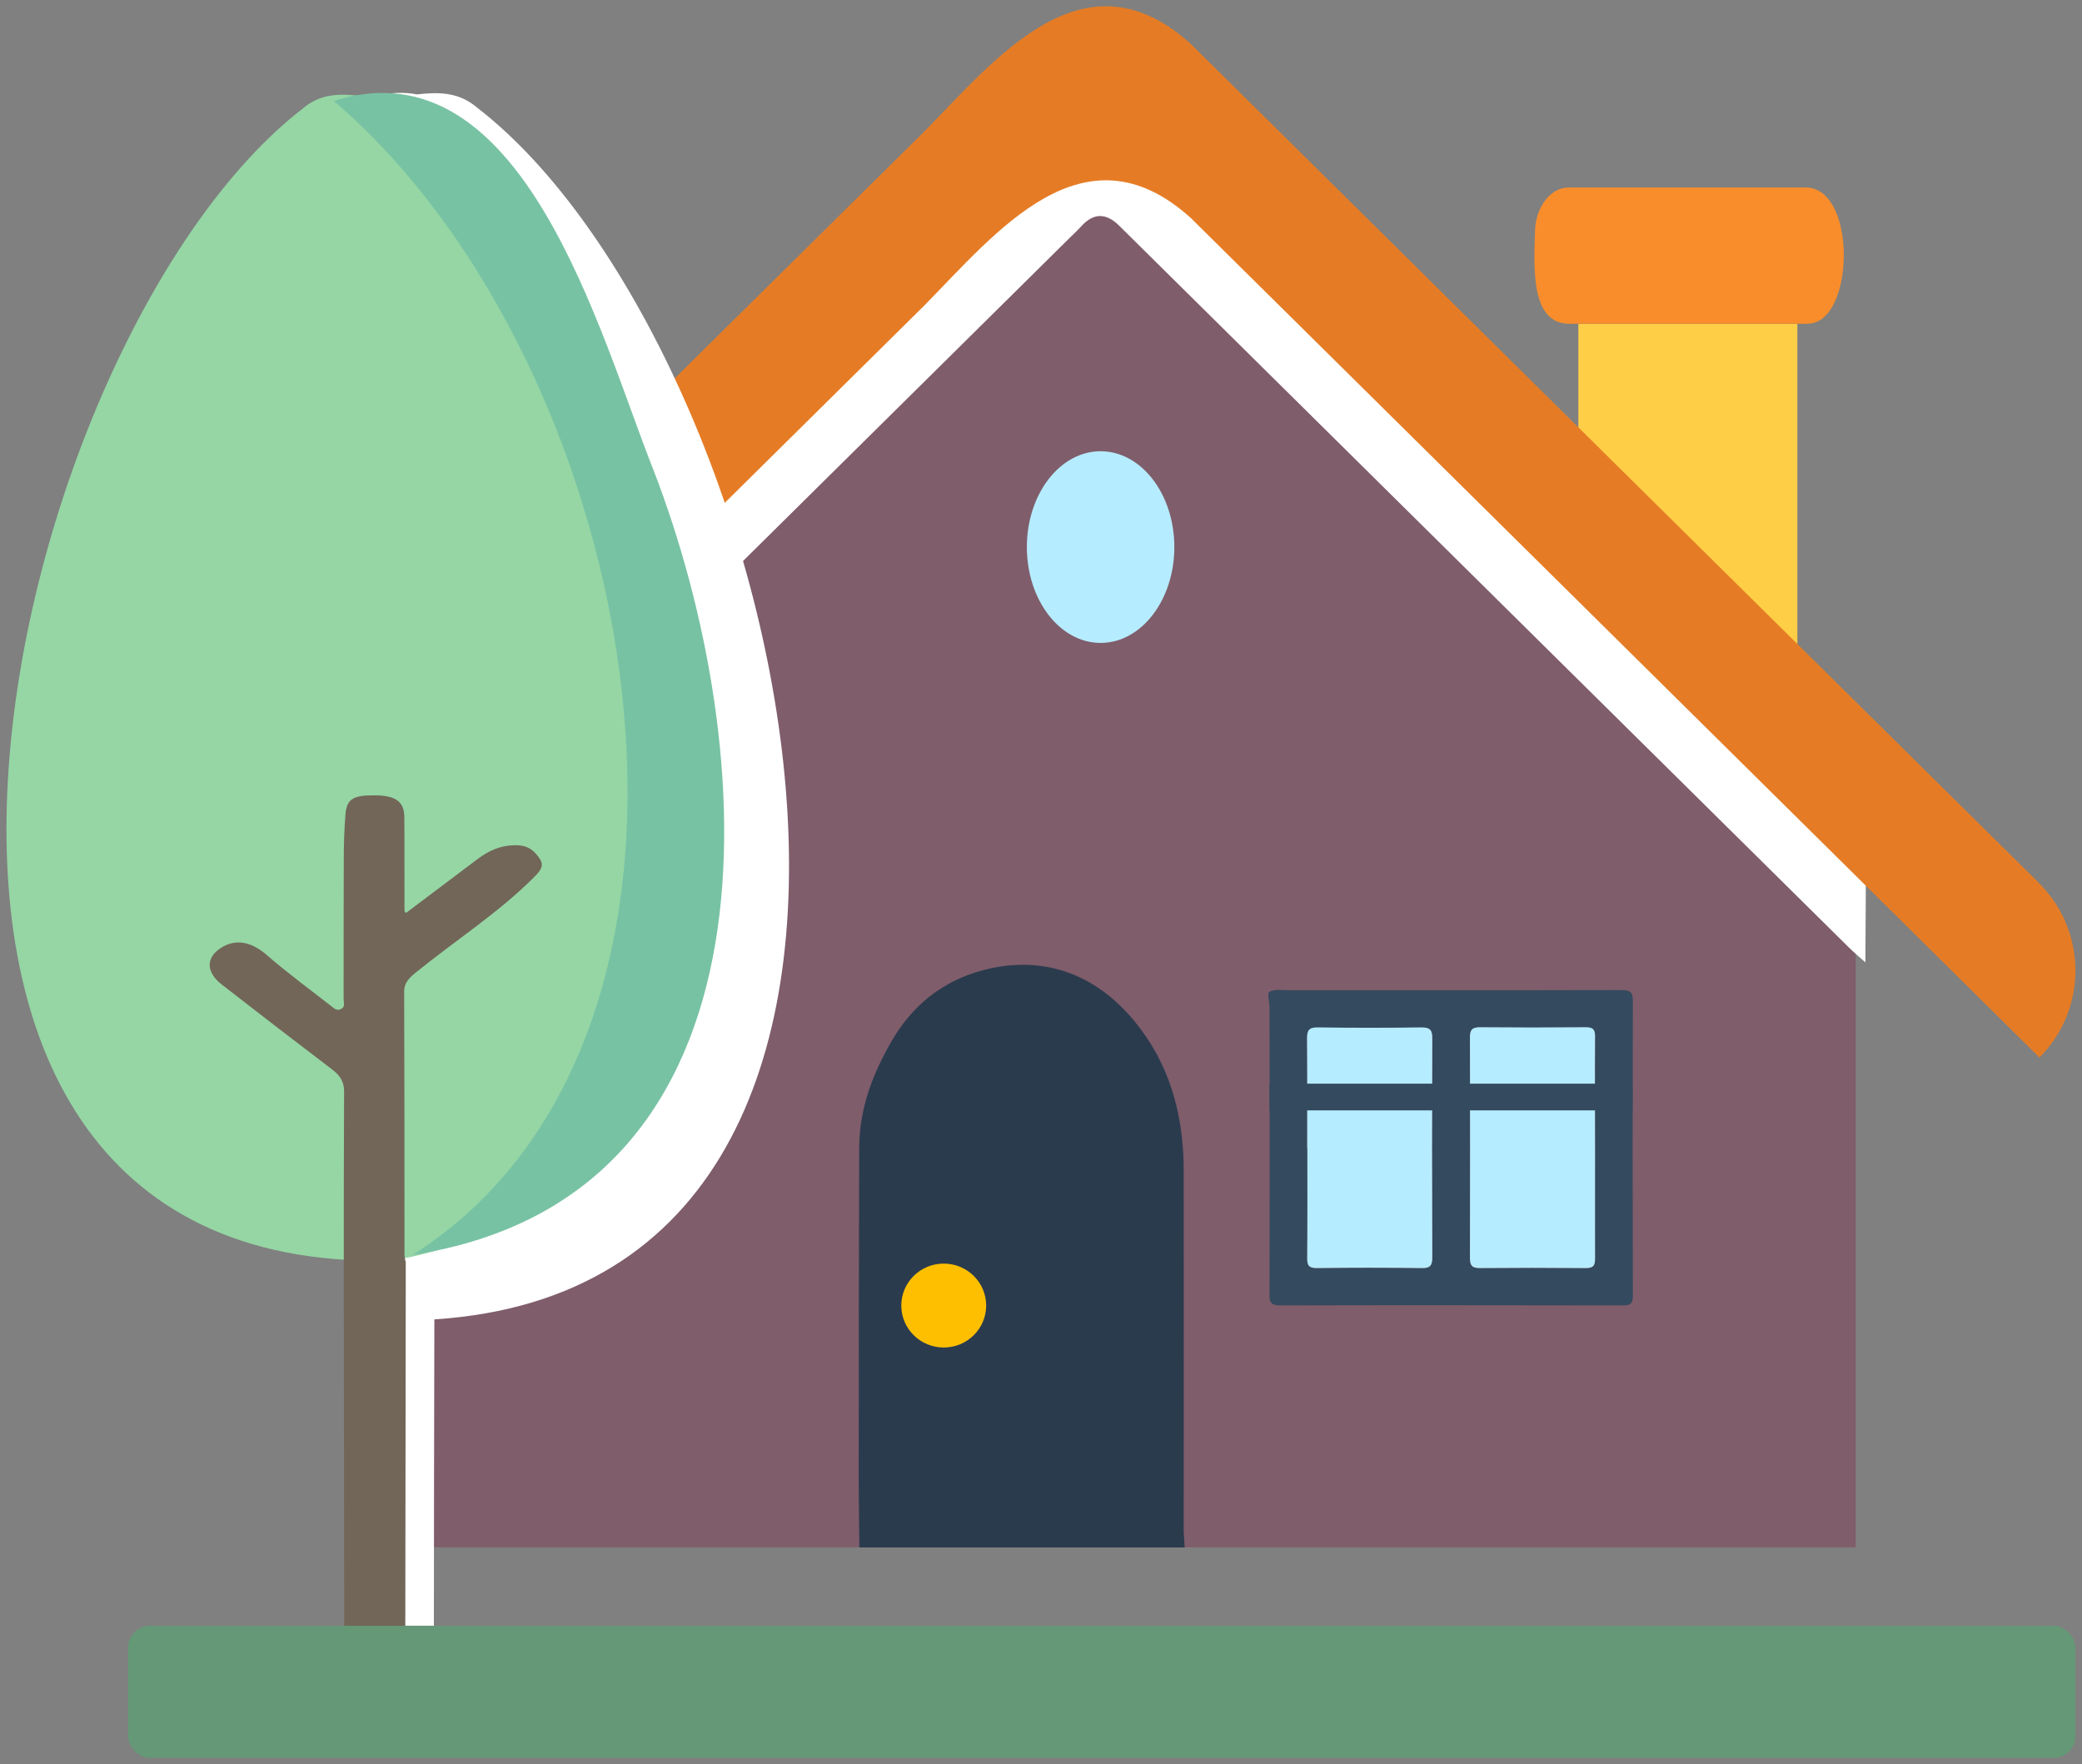
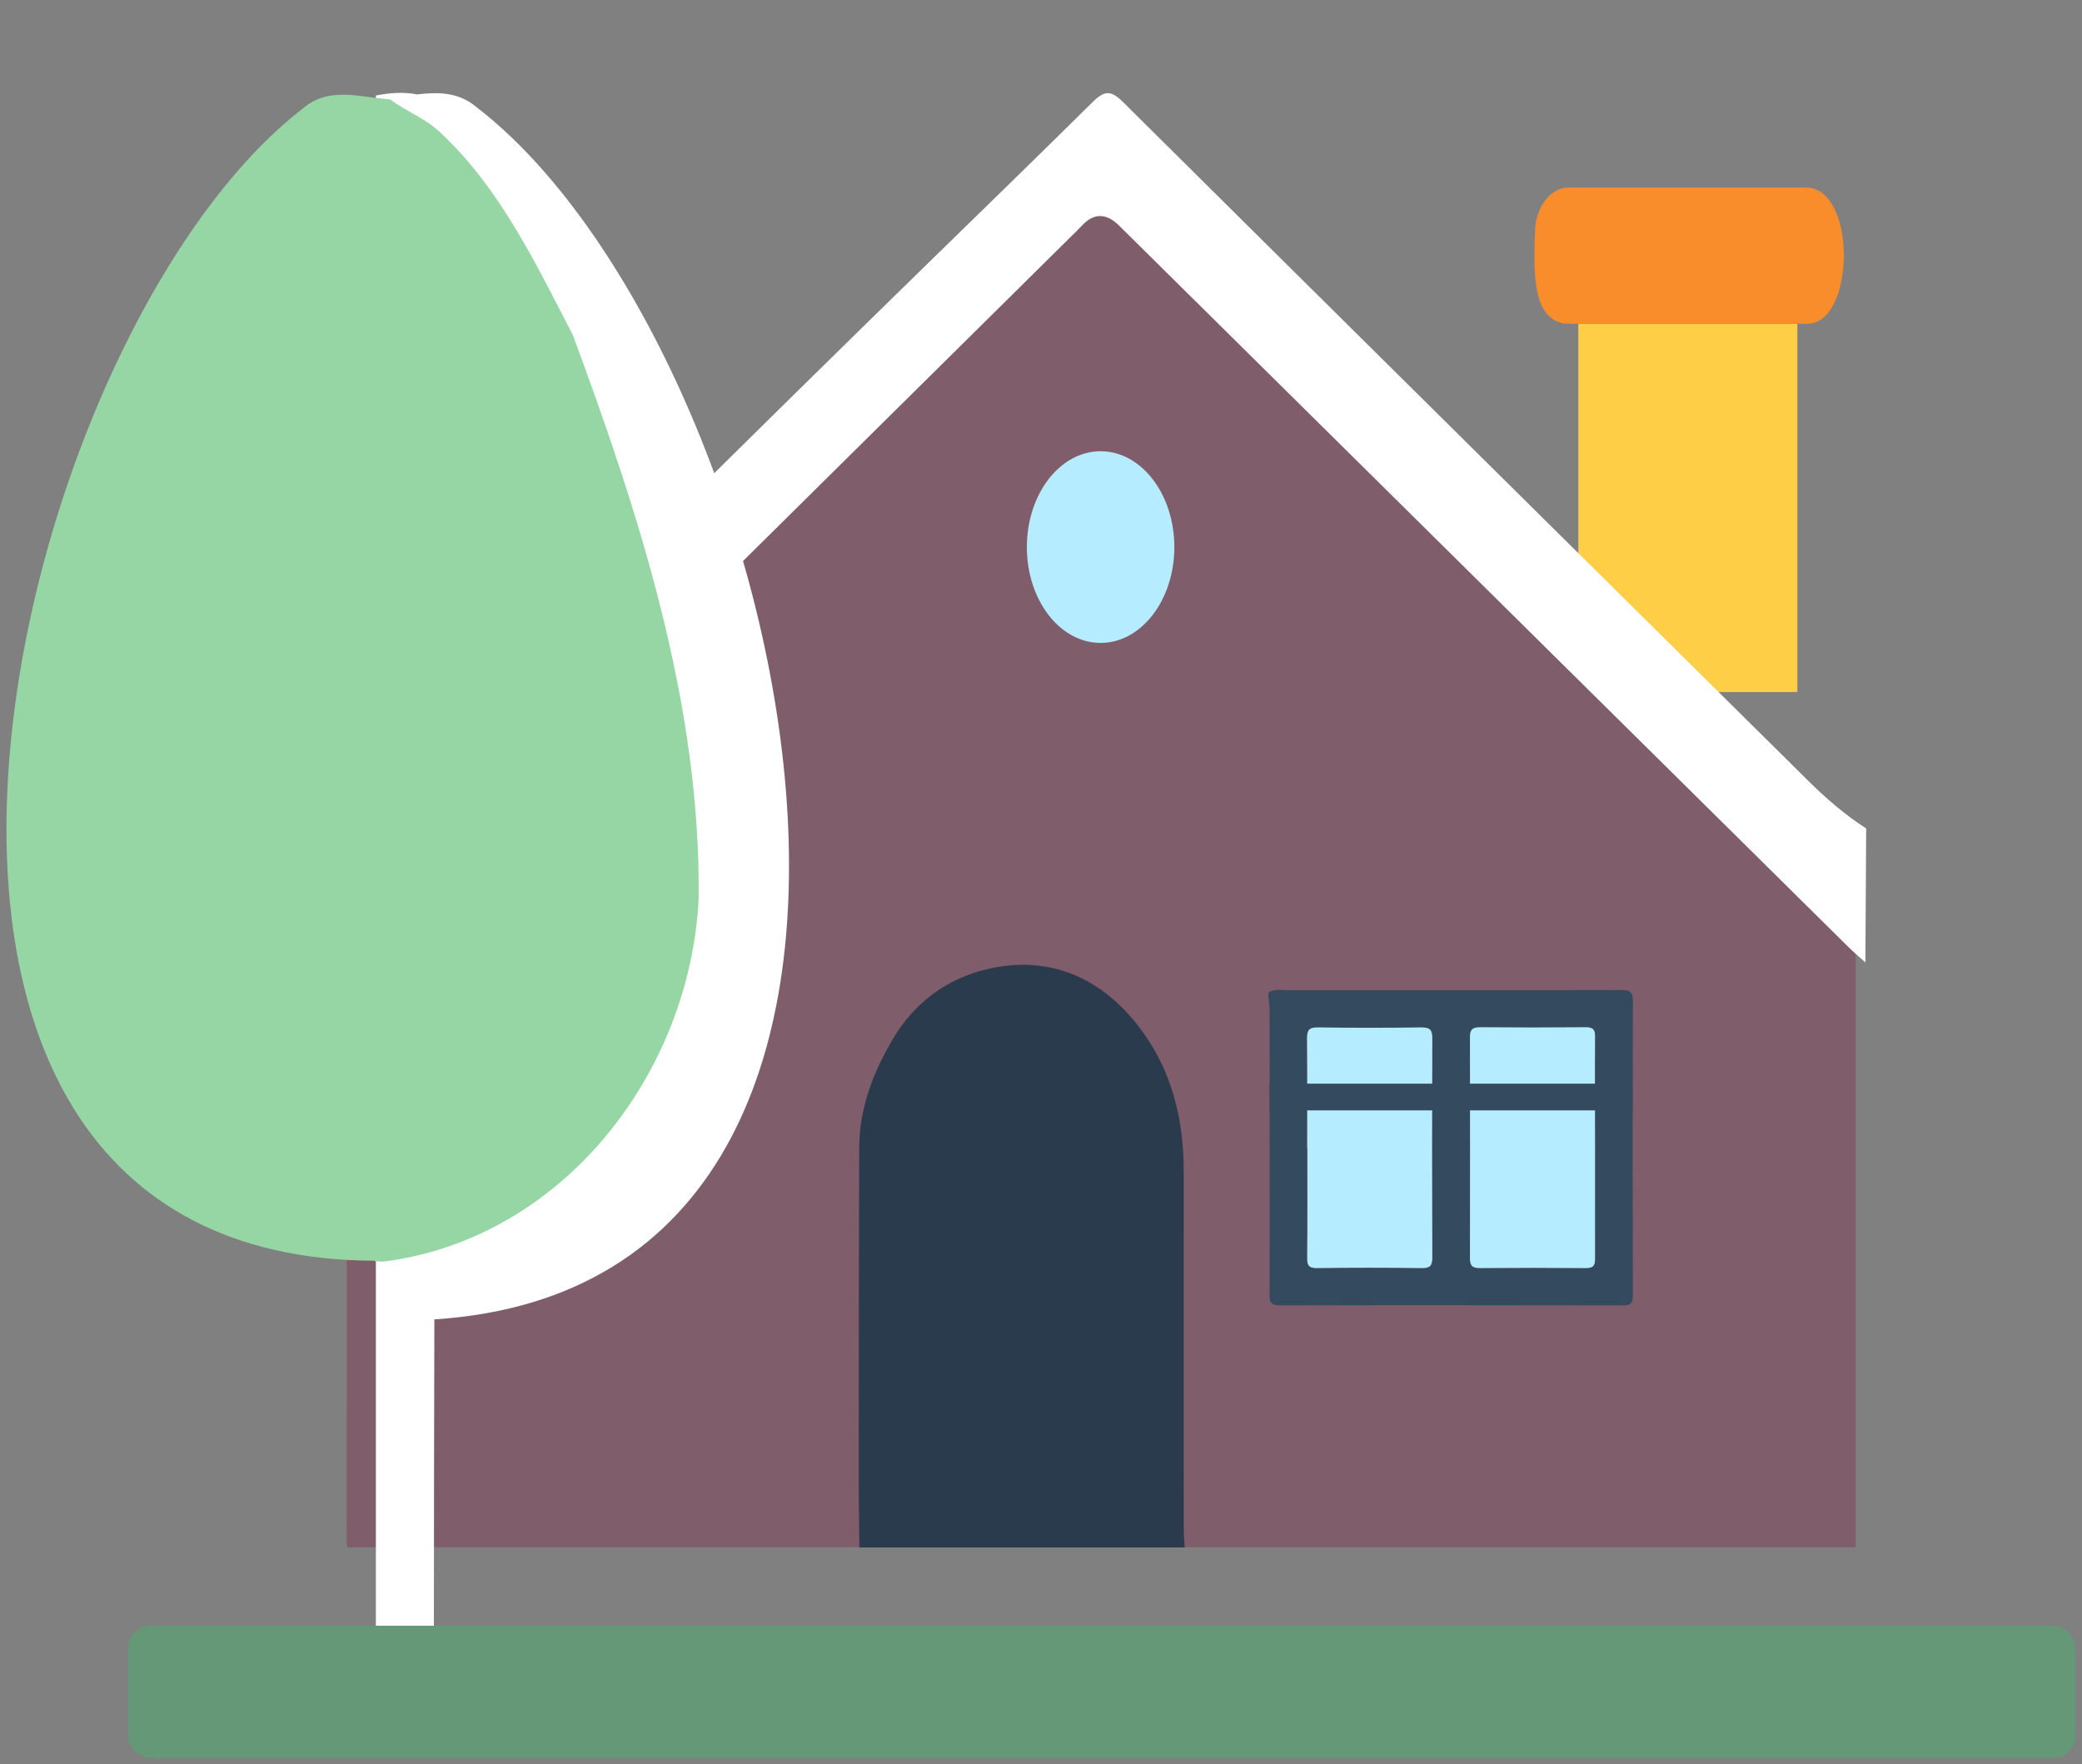
<svg xmlns="http://www.w3.org/2000/svg" id="Layer_1" data-name="Layer 1" viewBox="0 0 131 111">
  <rect x="0" y="0" width="131" height="111" fill="#808080" stroke="none" />
  <defs>
    <style>
      .cls-1 {
        fill: #fff;
      }

      .cls-2 {
        fill: #fdbf00;
      }

      .cls-3 {
        fill: #95d6a4;
      }

      .cls-4 {
        fill: #78c2a4;
      }

      .cls-5 {
        fill: #726658;
      }

      .cls-6 {
        fill: #7f5d6b;
      }

      .cls-7 {
        fill: #ffce47;
      }

      .cls-8 {
        fill: #f98d2b;
      }

      .cls-9 {
        fill: #659876;
      }

      .cls-10 {
        fill: #2b3b4e;
      }

      .cls-11 {
        fill: #344a5e;
      }

      .cls-12 {
        fill: #e57c25;
      }

      .cls-13 {
        fill: #b6ecff;
      }
    </style>
  </defs>
  <rect class="cls-7" x="99.31" y="20.37" width="13.78" height="23.17" />
  <path class="cls-8" d="m113.72,20.37h-15.03c-2.36-.05-2.18-3.44-2.11-5.72,0-1.57.95-2.85,2.11-2.85h15.03c3.17.19,2.94,8.62,0,8.56Z" />
  <path class="cls-6" d="m116.77,56.58c0-.48-.02-.97-.03-1.45-.36-.33-.73-.65-1.08-.99-15.06-14.89-30.12-29.79-45.19-44.69q-1.21-1.2-2.33.03c-.23.25-.47.48-.72.72-14.74,14.58-29.48,29.16-44.23,43.73-.39.39-.7.9-1.33.99-.34.68-.03,1.37-.03,2.06,0,13.38-.01,26.77-.02,40.15.02.07.04.15.05.22h94.9c0-13.59,0-27.18,0-40.78Z" />
  <g>
    <g>
      <path class="cls-10" d="m54.07,97.35c-.01-1.51-.04-3.01-.04-4.52,0-6.85.01-13.7.03-20.55,0-2.55.86-4.73,2.03-6.76,1.3-2.26,3.14-3.66,5.28-4.34,3.82-1.2,7.63-.21,10.47,3.66,1.86,2.53,2.64,5.51,2.64,8.83.01,7.51,0,15.01,0,22.52,0,.39.04.78.06,1.17h-20.49Z" />
-       <ellipse class="cls-2" cx="59.38" cy="82.14" rx="2.67" ry="2.64" />
    </g>
    <path class="cls-11" d="m91.24,62.3c3.59,0,7.19,0,10.78-.01.52,0,.72.1.72.67-.02,6.19-.02,12.38,0,18.57,0,.5-.17.6-.64.6-7.19-.01-14.38-.02-21.56,0-.59,0-.67-.21-.66-.71.01-5.99.01-11.97,0-17.96,0-.37-.16-.98-.01-1.06.33-.18.8-.1,1.21-.1,3.39,0,6.77,0,10.16,0Zm-8.98,9.92c0,2.31.01,4.63-.01,6.94,0,.47.11.63.61.63,2.2-.03,4.4-.03,6.6,0,.52,0,.66-.15.66-.66-.02-4.6-.02-9.21,0-13.81,0-.5-.14-.68-.67-.67-2.18.03-4.35.03-6.53,0-.58,0-.68.19-.68.71.02,2.29.01,4.58.01,6.87Zm18.1.03c0-2.34,0-4.67,0-7.01,0-.43-.1-.6-.57-.6-2.22.02-4.45.02-6.67,0-.49,0-.63.15-.63.63.01,4.63.01,9.26,0,13.89,0,.47.13.63.62.63,2.22-.02,4.45-.02,6.67,0,.47,0,.58-.15.58-.59-.02-2.31,0-4.63,0-6.94Z" />
-     <path class="cls-13" d="m82.25,72.22c0-2.29.01-4.58-.01-6.87,0-.51.1-.72.68-.71,2.18.03,4.35.03,6.53,0,.53,0,.67.17.67.67-.02,4.6-.02,9.21,0,13.81,0,.51-.14.67-.66.66-2.2-.03-4.4-.03-6.6,0-.5,0-.62-.16-.61-.63.02-2.31.01-4.63.01-6.94Z" />
+     <path class="cls-13" d="m82.25,72.22c0-2.29.01-4.58-.01-6.87,0-.51.1-.72.68-.71,2.18.03,4.35.03,6.53,0,.53,0,.67.17.67.67-.02,4.6-.02,9.21,0,13.81,0,.51-.14.67-.66.66-2.2-.03-4.4-.03-6.6,0-.5,0-.62-.16-.61-.63.02-2.31.01-4.63.01-6.94" />
    <path class="cls-13" d="m100.36,72.25c0,2.31,0,4.63,0,6.94,0,.44-.11.59-.58.59-2.22-.02-4.45-.02-6.67,0-.49,0-.62-.16-.62-.63.01-4.63.01-9.26,0-13.89,0-.47.14-.63.63-.63,2.22.02,4.45.02,6.67,0,.47,0,.58.17.57.6-.02,2.34,0,4.67,0,7.01Z" />
  </g>
  <path class="cls-1" d="m117.42,52.11c-.02,2.81-.03,5.62-.05,8.44-.37-.33-.75-.65-1.1-1-15.29-15.12-30.58-30.24-45.86-45.36q-1.23-1.21-2.36.03c-.23.25-.48.49-.73.73-14.96,14.8-29.92,29.6-44.89,44.39-.4.39-.71.92-1.35,1.01,0-2.6,0-5.2-.01-7.8,1.66-.77,2.93-1.99,4.21-3.26,10.99-10.94,21.98-21.87,33.08-32.7,3.47-3.38,6.94-6.76,10.39-10.17.75-.74,1.15-.75,1.91,0,14.37,14.26,28.76,28.49,43.14,42.73,1.12,1.1,2.29,2.12,3.62,2.97Z" />
-   <path class="cls-12" d="m128.28,55.54c-3.36-3.31-51.44-50.89-53.37-52.79-6.7-6.03-12.19.88-16.75,5.52L21.71,44.32v10.94L58.16,19.22c4.56-4.64,10.05-11.55,16.75-5.52,1.93,1.9,50.01,49.47,53.37,52.79.02.02.03.03.04.05,3.04-3.05,3.02-7.96-.04-10.99Z" />
  <ellipse class="cls-13" cx="69.25" cy="34.42" rx="4.64" ry="6.03" />
  <rect class="cls-11" x="79.88" y="68.18" width="22.84" height="1.68" />
  <path class="cls-1" d="m29.98,6.74c-1.15-.97-2.44-.95-3.75-.8-.83-.17-1.7-.1-2.58.07v96.27h3.65c0-6.38.02-12.77.03-19.15,0-.04,0-.08,0-.12,35.94-2.32,22.14-61.29,2.65-76.27Z" />
  <path class="cls-3" d="m43.96,56.57c.14-12.26-3.73-24.19-7.92-35.5-2.31-4.45-4.55-9.17-8.25-12.65-.94-.95-2.22-1.39-3.24-2.17-1.88-.11-3.8-.84-5.45.54C.25,21.28-13.04,79.16,23.56,79.32v.03c.17,0,.35.02.52.03,11.25-1.4,19.31-11.76,19.88-22.81Z" />
-   <path class="cls-4" d="m41.12,29.58c6.73,17.4,8.67,45.67-15.15,49.37,22.11-14.09,14.68-55.78-4.97-72.6,11.94-3.78,16.75,14.77,20.12,23.23Z" />
-   <path class="cls-5" d="m25.53,79.34c0,.52,0,1.05,0,1.57-.01,7.59-.02,15.18-.03,22.78-1.28.01-2.56.03-3.84.04-.01-7.61-.02-15.22-.03-22.84,0-.06,0-.11,0-.17,0-4.02,0-8.05.02-12.07,0-.58-.24-.98-.76-1.37-2.33-1.77-4.64-3.55-6.94-5.34-.99-.77-1-1.68-.07-2.29.95-.62,1.95-.4,2.92.45,1.29,1.12,2.71,2.16,4.08,3.23.14.11.3.27.54.17.33-.14.2-.41.2-.62,0-2.94,0-5.89.01-8.83,0-.91.03-1.82.1-2.73.07-1.06.46-1.3,1.92-1.28,1.25.02,1.78.4,1.79,1.36.02,1.96,0,3.93.01,5.89.04.16.12.17.24.04,1.46-1.1,2.91-2.19,4.37-3.29.69-.52,1.46-.88,2.47-.86.76.02,1.13.4,1.43.85.3.44.03.77-.34,1.14-2.2,2.22-4.97,4-7.45,6.01-.42.34-.74.66-.74,1.18.02,5.53.02,11.06.02,16.6,0,.13.04.26.06.39Z" />
  <rect class="cls-9" x="8.06" y="102.29" width="122.53" height="8.31" rx="1.37" ry="1.37" />
</svg>